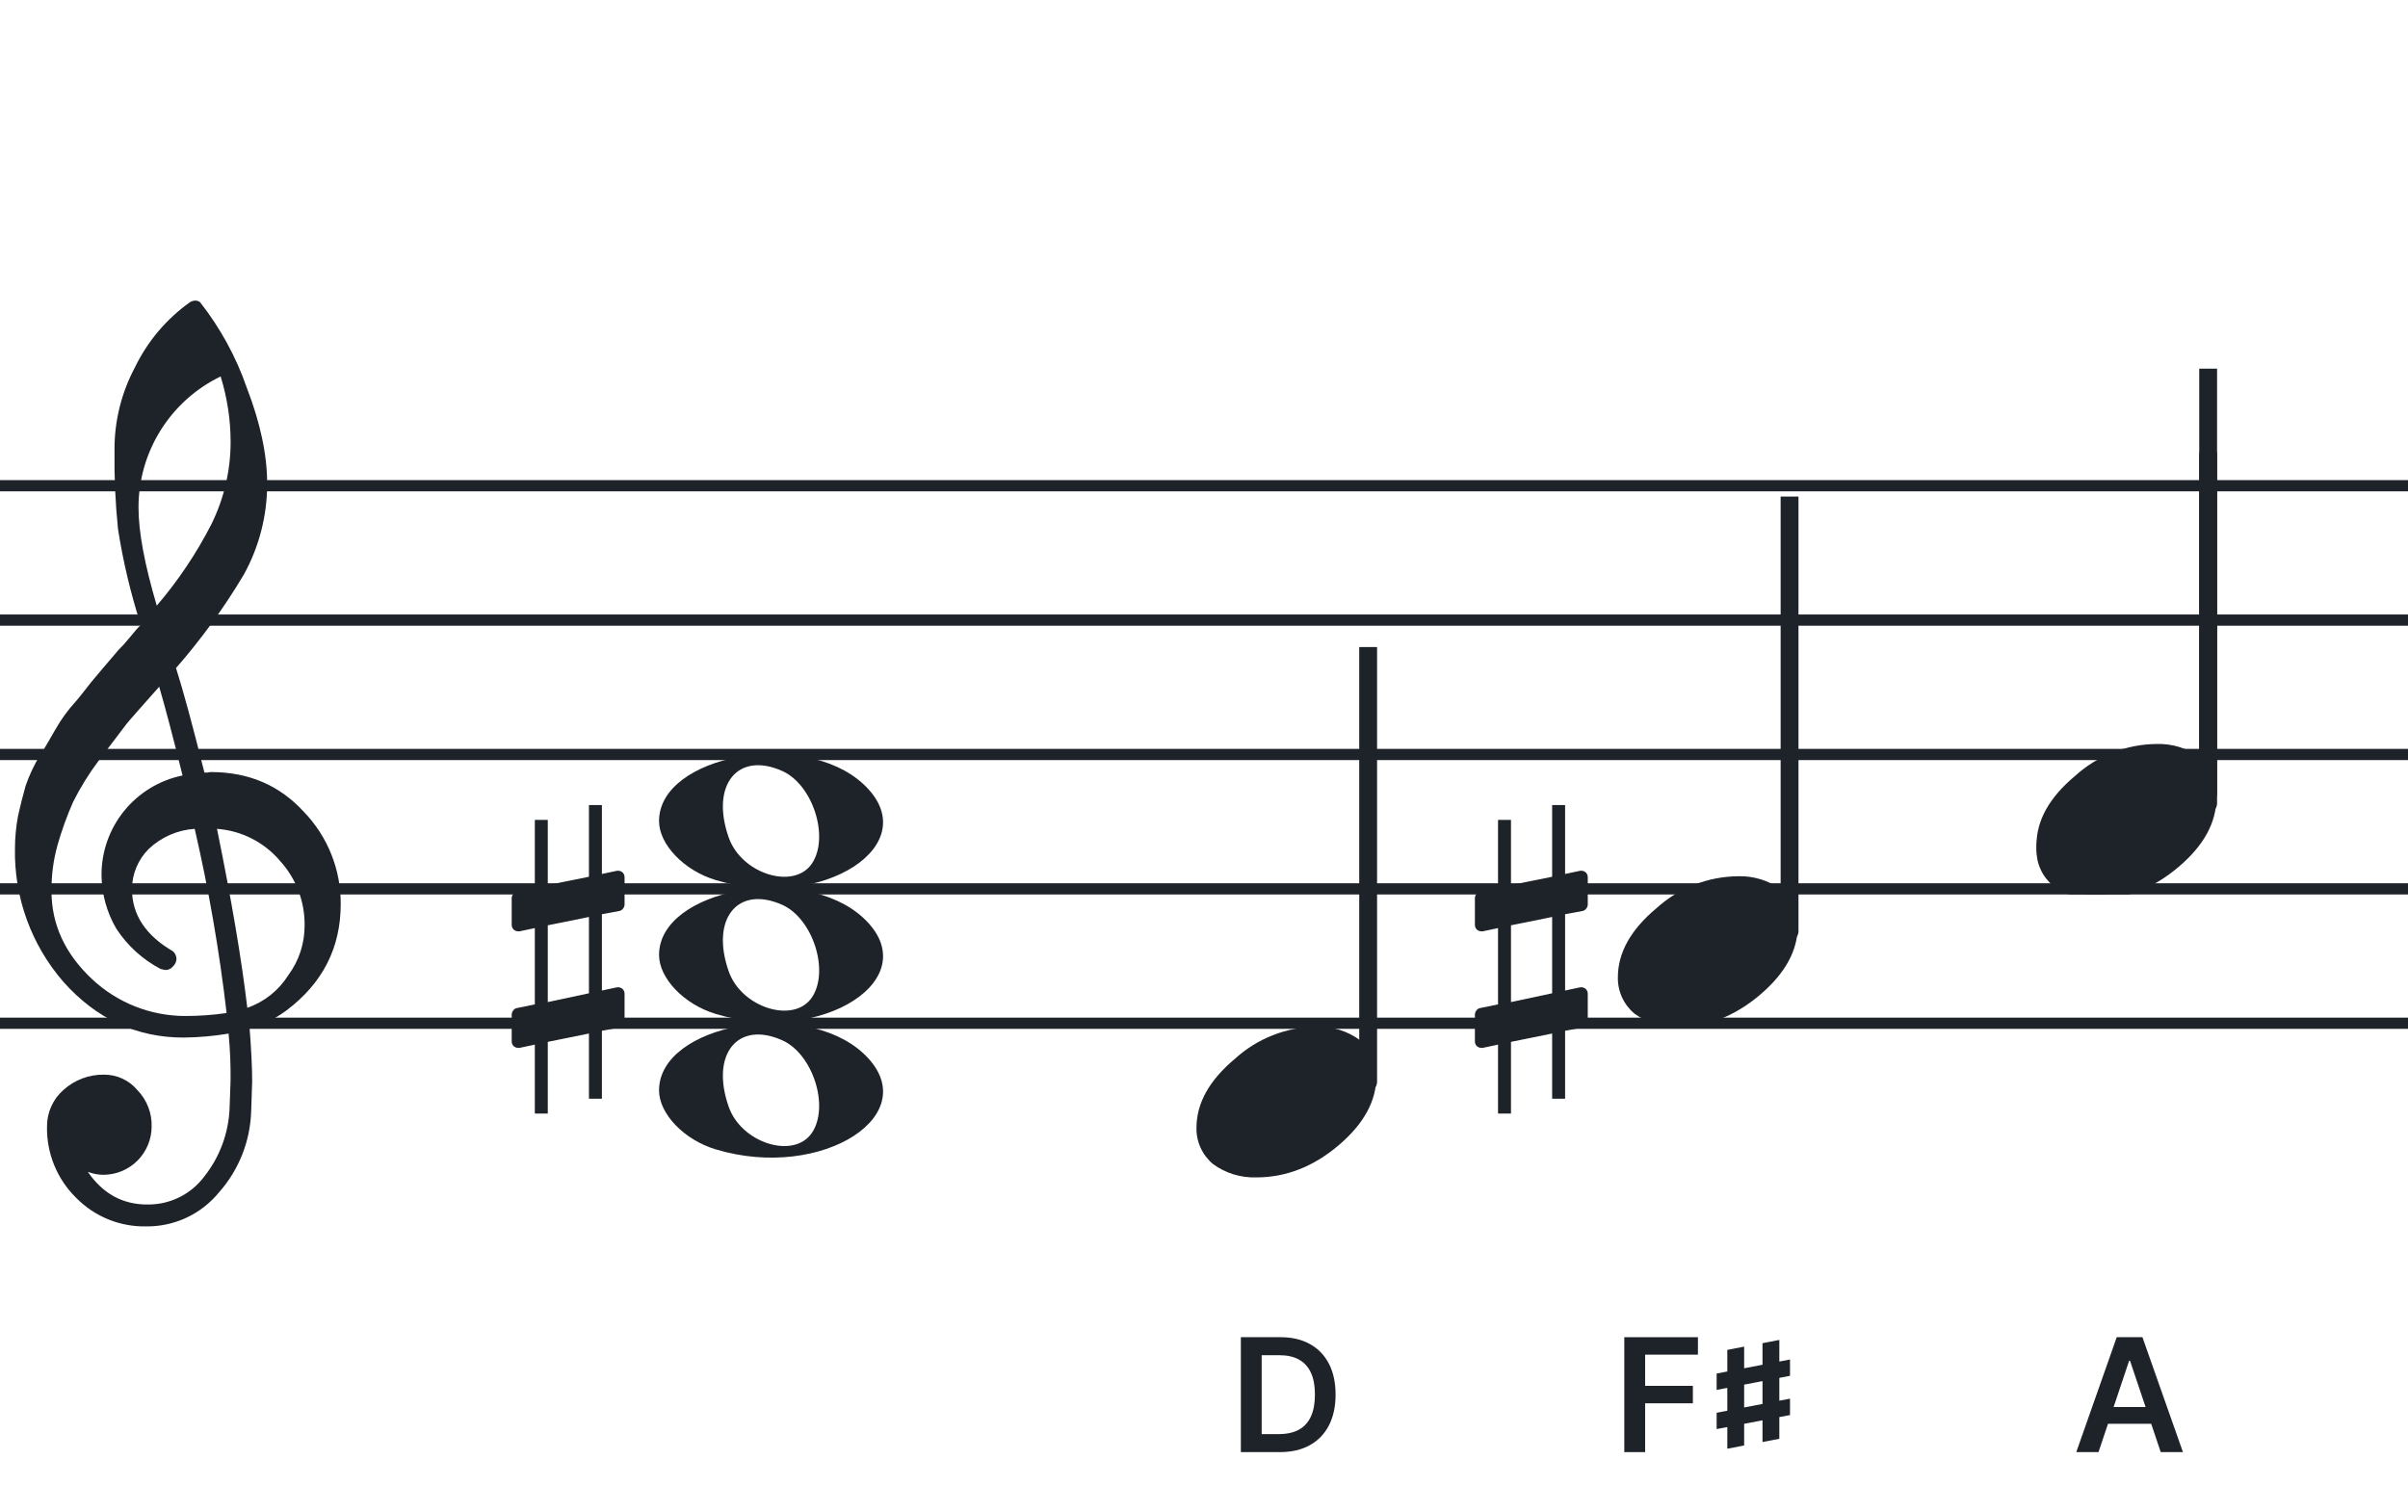
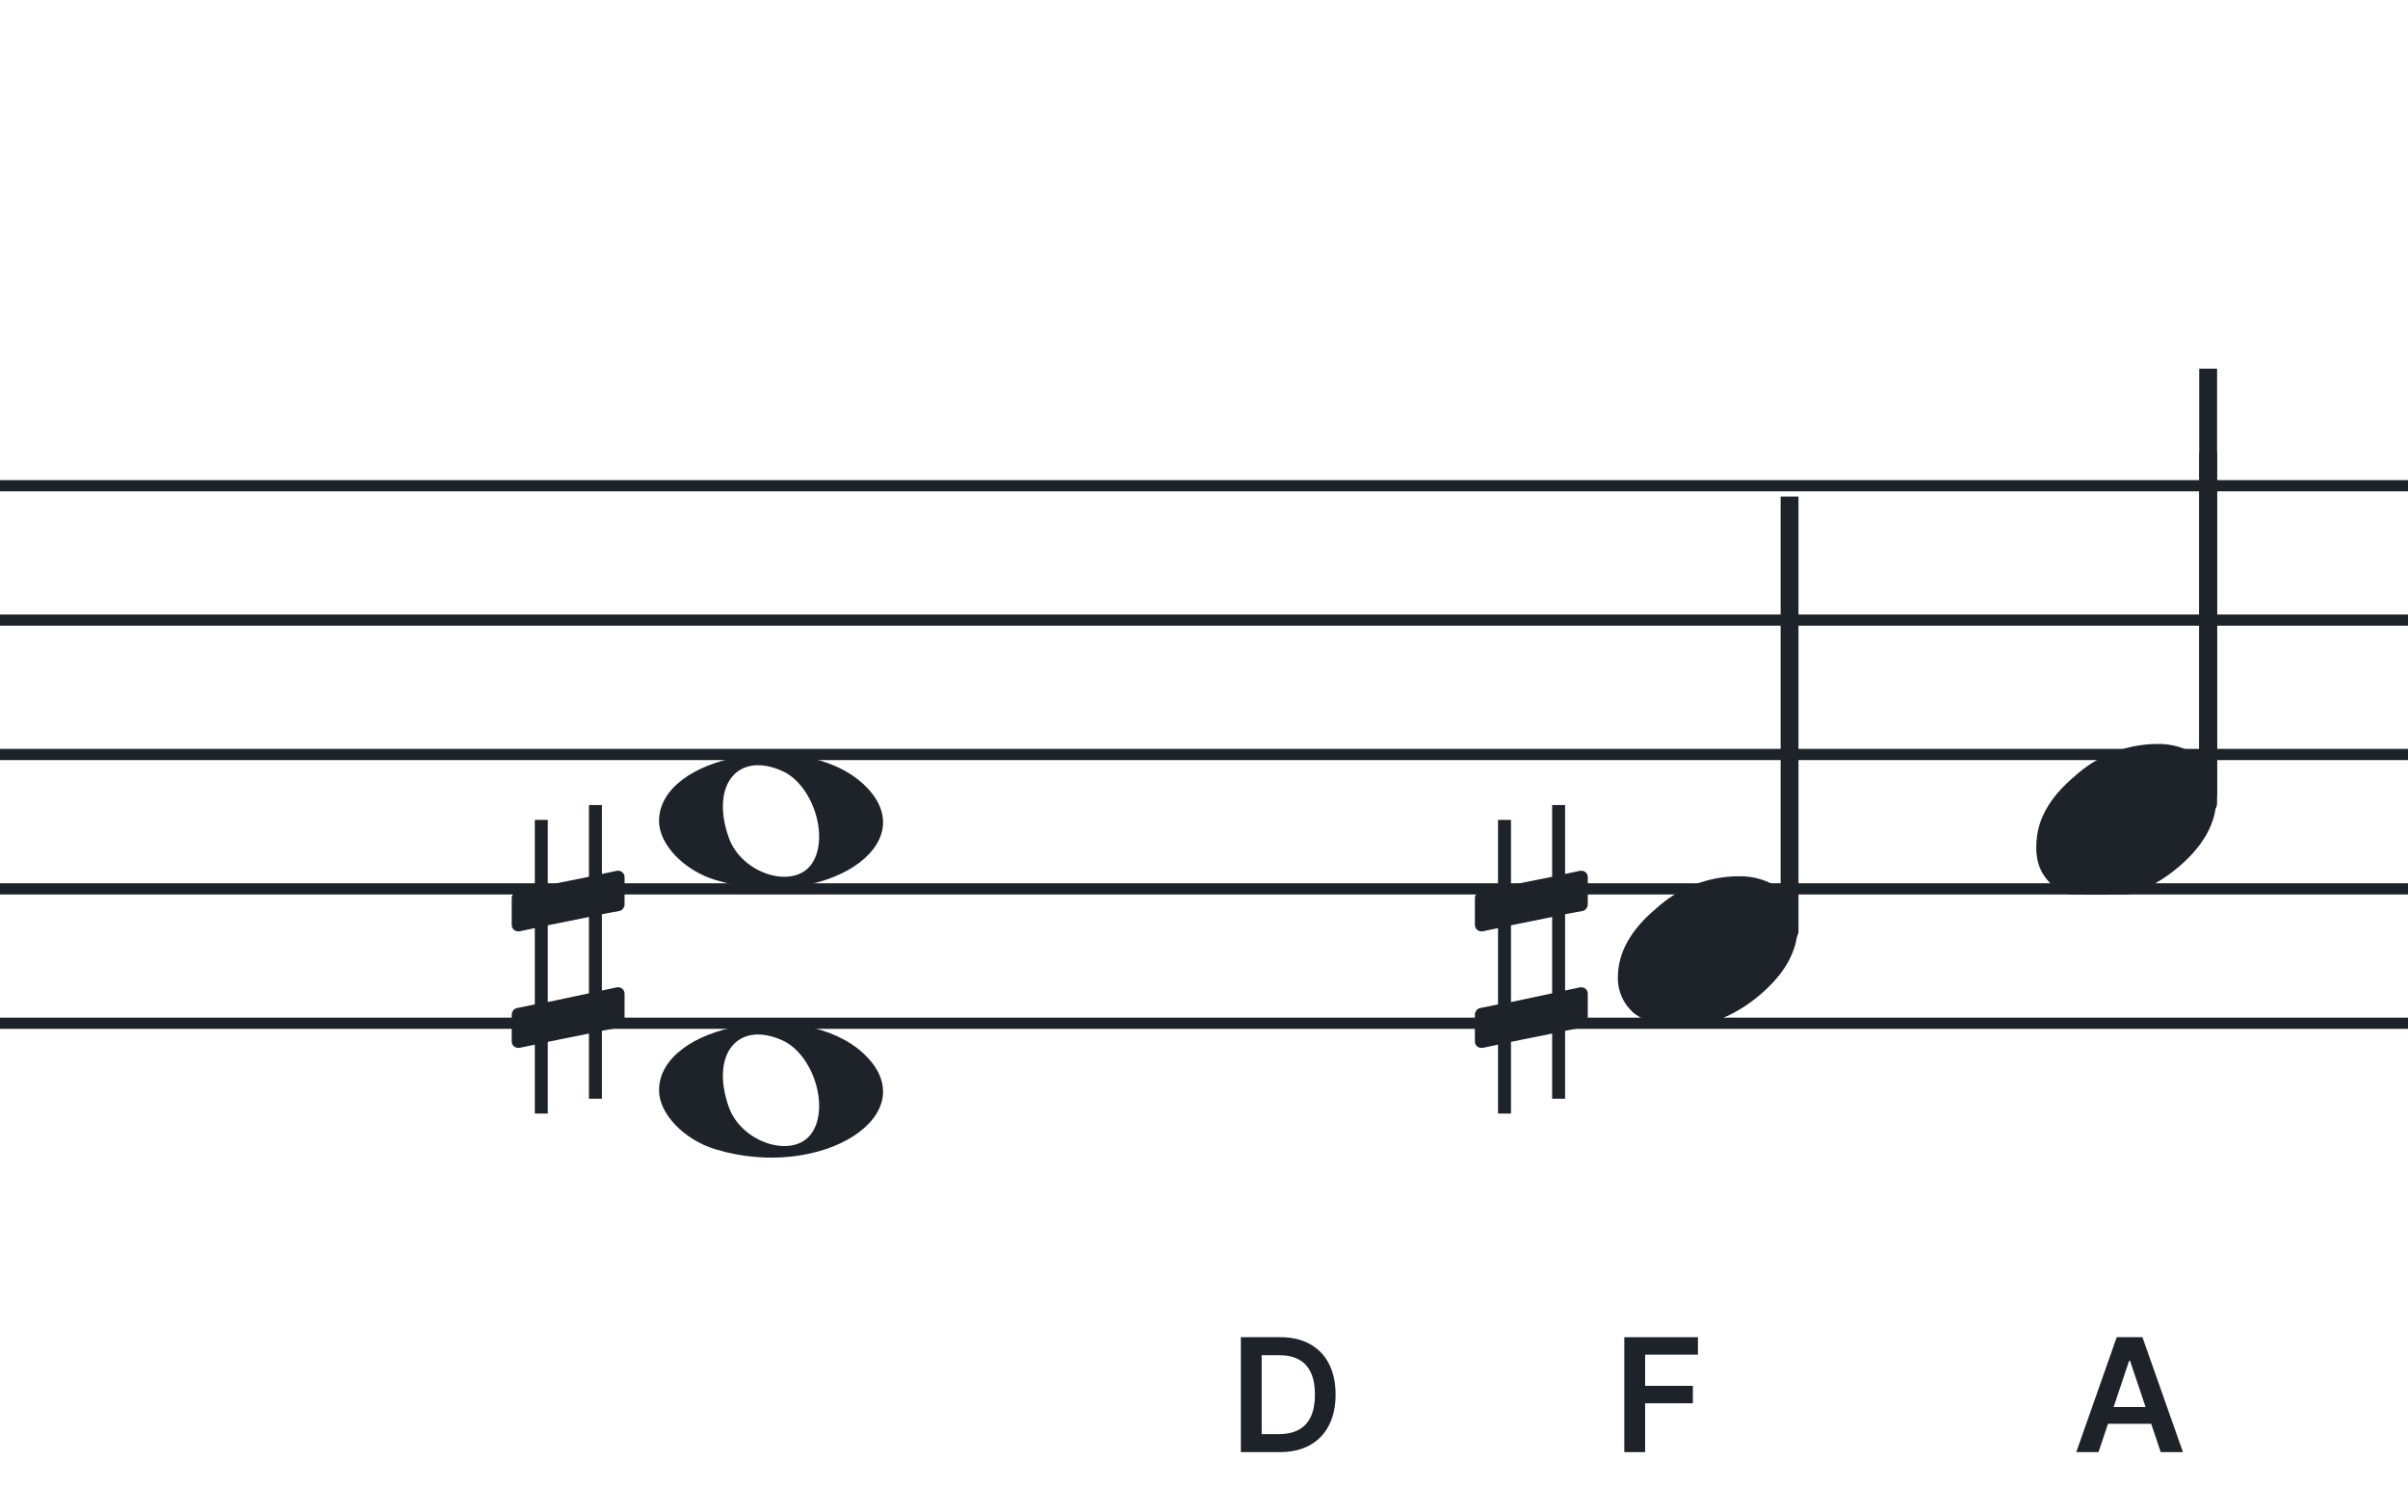
<svg xmlns="http://www.w3.org/2000/svg" width="320" height="201" viewBox="0 0 320 201" fill="none">
  <path fill-rule="evenodd" clip-rule="evenodd" d="M192 63.813H128V65.302H192V63.813ZM192 81.674H128V83.162H192V81.674ZM128 99.534H192V101.023H128V99.534ZM192 117.395H128V118.883H192V117.395ZM128 135.255H192V136.744H128V135.255Z" fill="#1E2229" />
  <path fill-rule="evenodd" clip-rule="evenodd" d="M256 63.813H192V65.302H256V63.813ZM256 81.674H192V83.162H256V81.674ZM192 99.534H256V101.023H192V99.534ZM256 117.395H192V118.883H256V117.395ZM192 135.255H256V136.744H192V135.255Z" fill="#1E2229" />
  <path fill-rule="evenodd" clip-rule="evenodd" d="M320 63.813H256V65.302H320V63.813ZM320 81.674H256V83.162H320V81.674ZM256 99.534H320V101.023H256V99.534ZM320 117.395H256V118.883H320V117.395ZM256 135.255H320V136.744H256V135.255Z" fill="#1E2229" />
  <path fill-rule="evenodd" clip-rule="evenodd" d="M128 63.813H64V65.302H128V63.813ZM128 81.674H64V83.162H128V81.674ZM64 99.534H128V101.023H64V99.534ZM128 117.395H64V118.883H128V117.395ZM64 135.255H128V136.744H64V135.255Z" fill="#1E2229" />
  <path fill-rule="evenodd" clip-rule="evenodd" d="M64 63.813H0V65.302H64V63.813ZM64 81.674H0V83.162H64V81.674ZM0 99.534H64V101.023H0V99.534ZM64 117.395H0V118.883H64V117.395ZM0 135.255H64V136.744H0V135.255Z" fill="#1E2229" />
  <g clip-path="url(#clip0_1363_39645)">
-     <path d="M27.165 102.683H27.568C27.72 102.641 27.877 102.618 28.034 102.614C33.054 102.614 37.175 104.383 40.399 107.922C43.563 111.21 45.315 115.606 45.278 120.169C45.278 125.962 42.88 130.668 38.084 134.284C36.607 135.384 34.944 136.206 33.174 136.712C33.397 139.608 33.509 141.959 33.509 143.763C33.509 144.123 33.465 145.425 33.379 147.668C33.264 151.674 31.741 155.512 29.077 158.506C27.904 159.934 26.424 161.079 24.748 161.857C23.071 162.635 21.241 163.026 19.393 163C17.661 163.031 15.941 162.707 14.34 162.047C12.738 161.387 11.289 160.406 10.082 159.164C8.839 157.936 7.859 156.469 7.199 154.852C6.54 153.234 6.216 151.5 6.246 149.753C6.237 148.822 6.43 147.9 6.813 147.051C7.195 146.202 7.758 145.447 8.462 144.837C9.923 143.528 11.82 142.813 13.782 142.832C14.641 142.82 15.492 143.001 16.272 143.362C17.052 143.723 17.741 144.255 18.288 144.918C18.905 145.559 19.388 146.317 19.707 147.148C20.027 147.978 20.178 148.864 20.151 149.753C20.141 151.444 19.465 153.063 18.269 154.259C17.073 155.455 15.454 156.131 13.763 156.141C13.047 156.142 12.337 156.008 11.671 155.744C13.653 158.64 16.277 160.089 19.542 160.089C21.015 160.117 22.474 159.794 23.797 159.146C25.121 158.499 26.271 157.545 27.152 156.364C29.208 153.768 30.384 150.585 30.511 147.277C30.598 145.125 30.641 143.894 30.641 143.583C30.662 141.511 30.575 139.439 30.38 137.376C28.4 137.706 26.398 137.882 24.39 137.903C18.158 137.903 12.842 135.441 8.443 130.517C4.164 125.602 1.863 119.273 1.988 112.757C1.994 111.299 2.133 109.845 2.404 108.412C2.668 107.199 3.001 105.877 3.403 104.445C3.874 103.086 4.482 101.778 5.215 100.541C5.582 100.007 5.985 99.337 6.457 98.523C6.929 97.71 7.214 97.183 7.388 96.91C8.127 95.607 9.01 94.391 10.02 93.284C10.374 92.875 10.74 92.428 11.125 91.931C11.51 91.435 11.826 91.037 12.1 90.69C12.373 90.342 12.578 90.131 12.72 89.951C12.863 89.771 13.862 88.585 15.749 86.382C16.213 85.927 16.65 85.446 17.059 84.942C17.481 84.42 17.829 84.017 18.096 83.7C18.363 83.384 18.568 83.197 18.717 83.079C17.372 78.909 16.357 74.64 15.681 70.311C15.326 66.824 15.171 63.319 15.216 59.814C15.196 55.995 16.123 52.23 17.916 48.858C19.585 45.39 22.105 42.4 25.241 40.168C25.44 40.036 25.672 39.963 25.911 39.956C26.155 39.936 26.398 40.011 26.588 40.168C29.277 43.588 31.378 47.434 32.801 51.546C34.601 56.214 35.502 60.453 35.502 64.265C35.515 68.5 34.447 72.669 32.398 76.376C29.776 80.777 26.762 84.932 23.391 88.79C24.326 91.724 25.584 96.355 27.165 102.683ZM32.863 133.949C35.124 133.166 37.05 131.632 38.32 129.604C39.746 127.674 40.505 125.331 40.48 122.931C40.499 119.805 39.348 116.784 37.252 114.464C36.207 113.222 34.924 112.201 33.478 111.462C32.033 110.723 30.454 110.281 28.835 110.162C30.767 119.61 32.11 127.539 32.863 133.949ZM6.842 118.431C6.842 122.863 8.636 126.761 12.224 130.126C15.573 133.273 19.993 135.028 24.589 135.036C26.438 135.039 28.284 134.907 30.113 134.638C29.158 126.407 27.742 118.236 25.874 110.162C23.582 110.312 21.416 111.261 19.753 112.844C18.343 114.254 17.547 116.164 17.537 118.158C17.537 121.568 19.352 124.326 22.981 126.432C23.125 126.558 23.241 126.713 23.322 126.886C23.403 127.059 23.448 127.247 23.453 127.438C23.447 127.629 23.401 127.818 23.32 127.992C23.239 128.166 23.124 128.321 22.981 128.45C22.862 128.601 22.709 128.722 22.534 128.804C22.36 128.886 22.168 128.926 21.976 128.921C21.767 128.889 21.559 128.845 21.355 128.791C18.955 127.535 16.919 125.682 15.445 123.409C14.193 121.263 13.519 118.829 13.49 116.345C13.47 113.227 14.533 110.199 16.497 107.777C18.461 105.356 21.205 103.691 24.26 103.067C23.018 98.043 21.984 94.112 21.156 91.273C20.442 92.086 19.573 93.061 18.561 94.203C17.55 95.345 16.96 96.028 16.786 96.252C15.172 98.362 13.931 100.001 13.062 101.168C11.783 102.879 10.659 104.701 9.703 106.612C8.904 108.426 8.228 110.293 7.68 112.198C7.101 114.22 6.821 116.316 6.848 118.418L6.842 118.431ZM29.313 50.037C26.04 51.622 23.28 54.097 21.351 57.18C19.422 60.262 18.401 63.825 18.406 67.462C18.406 70.685 19.215 75.031 20.833 80.497C23.667 77.187 26.103 73.556 28.09 69.678C29.775 66.267 30.65 62.513 30.647 58.709C30.639 55.764 30.191 52.838 29.319 50.025L29.313 50.037Z" fill="#1E2229" />
-   </g>
-   <path d="M95.096 134.756C90.896 133.484 87.581 130.028 87.581 126.919C87.581 118.119 106.793 114.637 114.726 121.998C123.306 129.959 109.304 139.059 95.096 134.756H95.096ZM107.91 132.546C110.248 129.036 108.013 122.083 103.965 120.268C98.019 117.603 94.375 122.145 96.851 129.133C98.564 133.967 105.532 136.117 107.91 132.546Z" fill="#1E2229" />
-   <path d="M95.095 116.965C90.894 115.693 87.58 112.237 87.58 109.128C87.58 100.328 106.791 96.846 114.725 104.207C123.304 112.168 109.303 121.268 95.095 116.965H95.095ZM107.909 114.755C110.246 111.245 108.012 104.292 103.963 102.477C98.018 99.812 94.374 104.354 96.85 111.342C98.563 116.176 105.531 118.326 107.909 114.755Z" fill="#1E2229" />
+     </g>
+   <path d="M95.095 116.965C90.894 115.693 87.58 112.237 87.58 109.128C87.58 100.328 106.791 96.846 114.725 104.207C123.304 112.168 109.303 121.268 95.095 116.965H95.095M107.909 114.755C110.246 111.245 108.012 104.292 103.963 102.477C98.018 99.812 94.374 104.354 96.85 111.342C98.563 116.176 105.531 118.326 107.909 114.755Z" fill="#1E2229" />
  <path d="M95.095 152.756C90.894 151.484 87.58 148.027 87.58 144.919C87.58 136.119 106.791 132.637 114.725 139.998C123.304 147.959 109.303 157.058 95.095 152.756H95.095ZM107.909 150.545C110.246 147.036 108.012 140.083 103.963 138.268C98.018 135.603 94.374 140.145 96.85 147.133C98.563 151.966 105.531 154.116 107.909 150.545Z" fill="#1E2229" />
  <path d="M82.322 121.076C82.691 121.015 82.999 120.585 82.999 120.216V116.589C82.999 116.097 82.63 115.729 82.138 115.729H82.015L79.987 116.159V107H78.265V116.528L72.795 117.634V108.967H71.073V118.003L68.676 118.495C68.307 118.556 68 118.987 68 119.355V119.478V123.043V122.921C68 123.412 68.369 123.781 68.861 123.781H69.045L71.073 123.351V133.493L68.676 133.985C68.307 134.046 68 134.477 68 134.846V138.411C68 138.903 68.369 139.271 68.861 139.271H69.045L71.073 138.841V148H72.795V138.472L78.265 137.366V146.033H79.987V136.997L82.322 136.567C82.691 136.505 82.999 136.075 82.999 135.706V132.079C82.999 131.588 82.63 131.219 82.138 131.219H82.015L79.987 131.649V121.507L82.322 121.076ZM72.795 133.186V122.982L78.265 121.876V132.018L72.795 133.186Z" fill="#1E2229" />
  <g clip-path="url(#clip1_1363_39645)">
-     <path fill-rule="evenodd" clip-rule="evenodd" d="M182.227 83.077C182.458 83.168 182.656 83.333 182.794 83.549C182.933 83.765 183.005 84.022 183 84.284V143.731C183.007 143.959 182.953 144.184 182.845 144.381C182.738 144.579 182.58 144.74 182.391 144.847C182.209 144.952 182.005 145.005 181.798 145.001C181.592 144.997 181.389 144.935 181.212 144.823C181.034 144.71 180.887 144.55 180.785 144.359C180.682 144.167 180.629 143.951 180.629 143.731V84.249C180.632 84.047 180.681 83.848 180.77 83.67C180.86 83.492 180.988 83.339 181.145 83.225C181.301 83.11 181.481 83.037 181.669 83.011C181.857 82.986 182.049 83.008 182.227 83.077Z" fill="#1E2229" />
    <path d="M174.963 136.463C177.021 136.397 179.043 137.019 180.707 138.231C181.412 138.82 181.976 139.559 182.357 140.395C182.738 141.23 182.926 142.141 182.908 143.059C182.908 146.33 181.231 149.386 177.878 152.229C174.524 155.072 170.88 156.491 166.945 156.487C164.887 156.554 162.865 155.931 161.201 154.718C160.496 154.13 159.931 153.391 159.551 152.555C159.17 151.72 158.981 150.809 159 149.891C159 146.629 160.705 143.572 164.116 140.72C167.084 138.015 170.946 136.499 174.963 136.463Z" fill="#1E2229" />
  </g>
  <g clip-path="url(#clip2_1363_39645)">
    <path fill-rule="evenodd" clip-rule="evenodd" d="M238.227 63.077C238.458 63.168 238.656 63.333 238.794 63.549C238.933 63.765 239.005 64.022 239 64.284V123.731C239.007 123.959 238.953 124.184 238.845 124.381C238.738 124.579 238.58 124.74 238.391 124.847C238.209 124.952 238.005 125.005 237.798 125.001C237.592 124.997 237.389 124.935 237.212 124.823C237.034 124.71 236.887 124.55 236.785 124.359C236.682 124.167 236.629 123.951 236.629 123.731V64.249C236.632 64.047 236.681 63.848 236.77 63.67C236.86 63.492 236.988 63.339 237.145 63.225C237.301 63.11 237.481 63.037 237.669 63.011C237.857 62.986 238.049 63.008 238.227 63.077Z" fill="#1E2229" />
    <path d="M230.963 116.463C233.021 116.397 235.043 117.019 236.707 118.231C237.412 118.82 237.976 119.559 238.357 120.395C238.738 121.23 238.926 122.141 238.908 123.059C238.908 126.33 237.231 129.386 233.878 132.229C230.524 135.072 226.88 136.491 222.945 136.487C220.887 136.554 218.865 135.931 217.201 134.718C216.496 134.13 215.931 133.391 215.551 132.555C215.17 131.72 214.981 130.809 215 129.891C215 126.629 216.705 123.572 220.116 120.72C223.084 118.015 226.946 116.499 230.963 116.463Z" fill="#1E2229" />
  </g>
  <g clip-path="url(#clip3_1363_39645)">
    <path fill-rule="evenodd" clip-rule="evenodd" d="M293.855 59.477C294.085 59.546 294.284 59.671 294.422 59.834C294.561 59.998 294.632 60.193 294.628 60.391V105.456C294.635 105.629 294.581 105.8 294.473 105.949C294.366 106.099 294.208 106.221 294.019 106.302C293.837 106.382 293.633 106.422 293.426 106.419C293.219 106.416 293.017 106.369 292.84 106.284C292.662 106.198 292.515 106.077 292.412 105.932C292.31 105.787 292.257 105.623 292.257 105.456V60.365C292.26 60.212 292.309 60.061 292.398 59.926C292.488 59.791 292.616 59.675 292.773 59.589C292.929 59.502 293.109 59.446 293.297 59.427C293.485 59.407 293.677 59.424 293.855 59.477Z" fill="#1E2229" />
    <path d="M286.591 98.882C288.649 98.816 290.671 99.438 292.335 100.65C293.04 101.239 293.604 101.978 293.985 102.814C294.366 103.649 294.554 104.56 294.536 105.478C294.536 108.749 292.859 111.805 289.506 114.648C286.152 117.491 282.508 118.91 278.573 118.906C276.515 118.973 274.493 118.35 272.829 117.137C272.123 116.549 271.559 115.81 271.178 114.974C270.797 114.138 270.609 113.228 270.628 112.31C270.628 109.048 272.333 105.991 275.744 103.139C278.712 100.434 282.574 98.918 286.591 98.882Z" fill="#1E2229" />
    <g clip-path="url(#clip4_1363_39645)">
      <path fill-rule="evenodd" clip-rule="evenodd" d="M293.855 46.077C294.085 46.168 294.284 46.333 294.422 46.549C294.561 46.765 294.632 47.022 294.628 47.283V106.731C294.635 106.959 294.581 107.184 294.473 107.381C294.366 107.579 294.208 107.74 294.019 107.847C293.837 107.952 293.633 108.005 293.426 108.001C293.219 107.997 293.017 107.935 292.84 107.823C292.662 107.71 292.515 107.55 292.412 107.359C292.31 107.167 292.257 106.951 292.257 106.731V47.249C292.26 47.047 292.309 46.848 292.398 46.67C292.488 46.492 292.616 46.339 292.773 46.225C292.929 46.11 293.109 46.037 293.297 46.011C293.485 45.986 293.677 46.008 293.855 46.077Z" fill="#1E2229" />
      <path d="M286.591 99.463C288.649 99.397 290.671 100.019 292.335 101.231C293.04 101.82 293.604 102.559 293.985 103.395C294.366 104.23 294.554 105.141 294.536 106.059C294.536 109.33 292.859 112.386 289.506 115.229C286.152 118.072 282.508 119.491 278.573 119.487C276.515 119.554 274.493 118.931 272.829 117.718C272.123 117.13 271.559 116.391 271.178 115.555C270.797 114.72 270.609 113.809 270.628 112.891C270.628 109.629 272.333 106.572 275.744 103.72C278.712 101.015 282.574 99.499 286.591 99.463Z" fill="#1E2229" />
    </g>
  </g>
  <path d="M210.322 121.076C210.691 121.015 210.999 120.585 210.999 120.216V116.589C210.999 116.097 210.63 115.729 210.138 115.729H210.015L207.987 116.159V107H206.265V116.528L200.795 117.634V108.967H199.073V118.003L196.676 118.495C196.307 118.556 196 118.987 196 119.355V119.478V123.043V122.921C196 123.412 196.369 123.781 196.861 123.781H197.045L199.073 123.351V133.493L196.676 133.985C196.307 134.046 196 134.477 196 134.846V138.411C196 138.903 196.369 139.271 196.861 139.271H197.045L199.073 138.841V148H200.795V138.472L206.265 137.366V146.033H207.987V136.997L210.322 136.567C210.691 136.505 210.999 136.075 210.999 135.706V132.079C210.999 131.588 210.63 131.219 210.138 131.219H210.015L207.987 131.649V121.507L210.322 121.076ZM200.795 133.186V122.982L206.265 121.876V132.018L200.795 133.186Z" fill="#1E2229" />
  <path d="M170.073 193H164.898V177.727H170.178C171.694 177.727 172.997 178.033 174.085 178.645C175.179 179.251 176.019 180.124 176.606 181.262C177.193 182.401 177.486 183.763 177.486 185.349C177.486 186.94 177.19 188.307 176.599 189.45C176.012 190.594 175.164 191.471 174.056 192.083C172.952 192.694 171.625 193 170.073 193ZM167.665 190.606H169.939C171.003 190.606 171.891 190.412 172.601 190.025C173.312 189.632 173.847 189.048 174.205 188.272C174.563 187.491 174.742 186.517 174.742 185.349C174.742 184.18 174.563 183.211 174.205 182.44C173.847 181.665 173.317 181.086 172.616 180.703C171.92 180.315 171.055 180.121 170.021 180.121H167.665V190.606Z" fill="#1E2229" />
  <path d="M215.854 193V177.727H225.638V180.047H218.621V184.193H224.967V186.512H218.621V193H215.854Z" fill="#1E2229" />
-   <path d="M228.125 184.734L237.875 182.859V180.691L228.125 182.555V184.734ZM228.125 189.938L237.875 188.074V185.895L228.125 187.77V189.938ZM229.543 192.551L231.781 192.117V178.98L229.543 179.414V192.551ZM234.219 191.66L236.457 191.227V178.09L234.219 178.523V191.66Z" fill="#1E2229" />
  <path d="M278.87 193H275.916L281.293 177.727H284.709L290.093 193H287.14L283.061 180.859H282.941L278.87 193ZM278.966 187.012H287.02V189.234H278.966V187.012Z" fill="#1E2229" />
  <defs>
    <clipPath id="clip0_1363_39645">
      <rect width="43.247" height="123" fill="white" transform="translate(2 40)" />
    </clipPath>
    <clipPath id="clip1_1363_39645">
-       <rect width="24" height="70.461" fill="white" transform="translate(159 86)" />
-     </clipPath>
+       </clipPath>
    <clipPath id="clip2_1363_39645">
      <rect width="24" height="70.461" fill="white" transform="translate(215 66)" />
    </clipPath>
    <clipPath id="clip3_1363_39645">
      <rect width="24" height="70.461" fill="white" transform="translate(270.628 48.419)" />
    </clipPath>
    <clipPath id="clip4_1363_39645">
      <rect width="24" height="70.461" fill="white" transform="translate(270.628 49)" />
    </clipPath>
  </defs>
</svg>